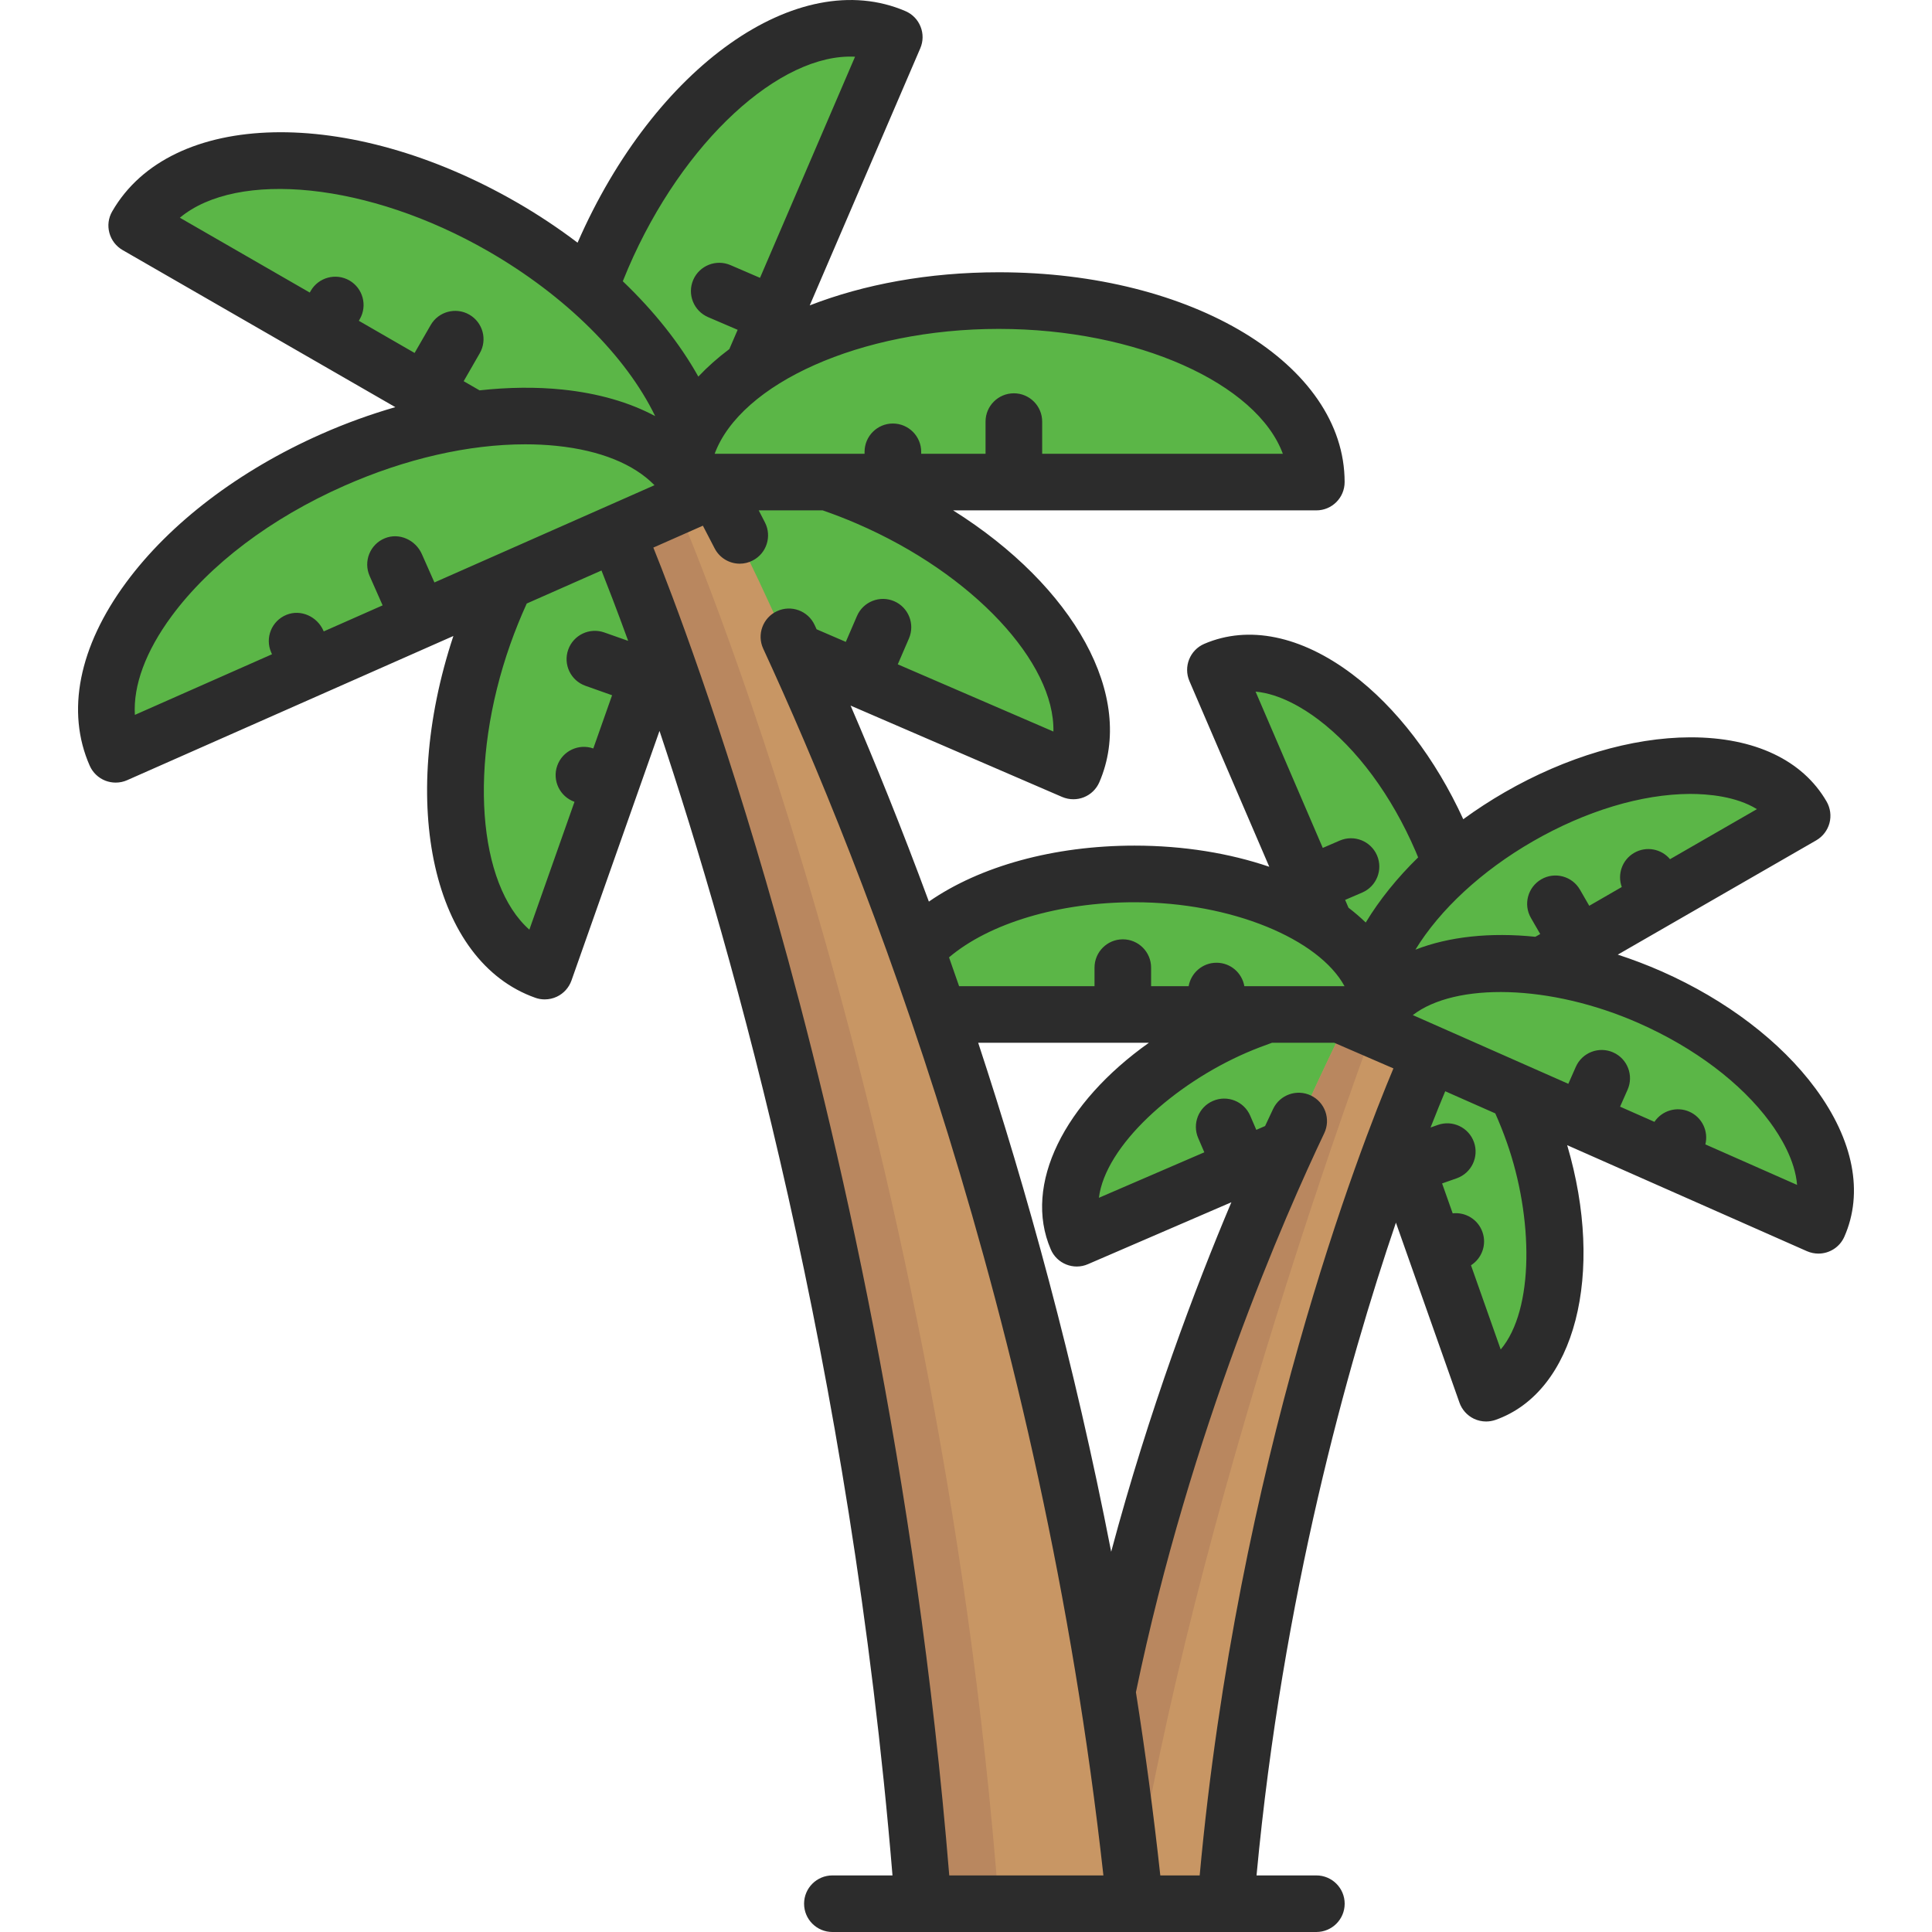
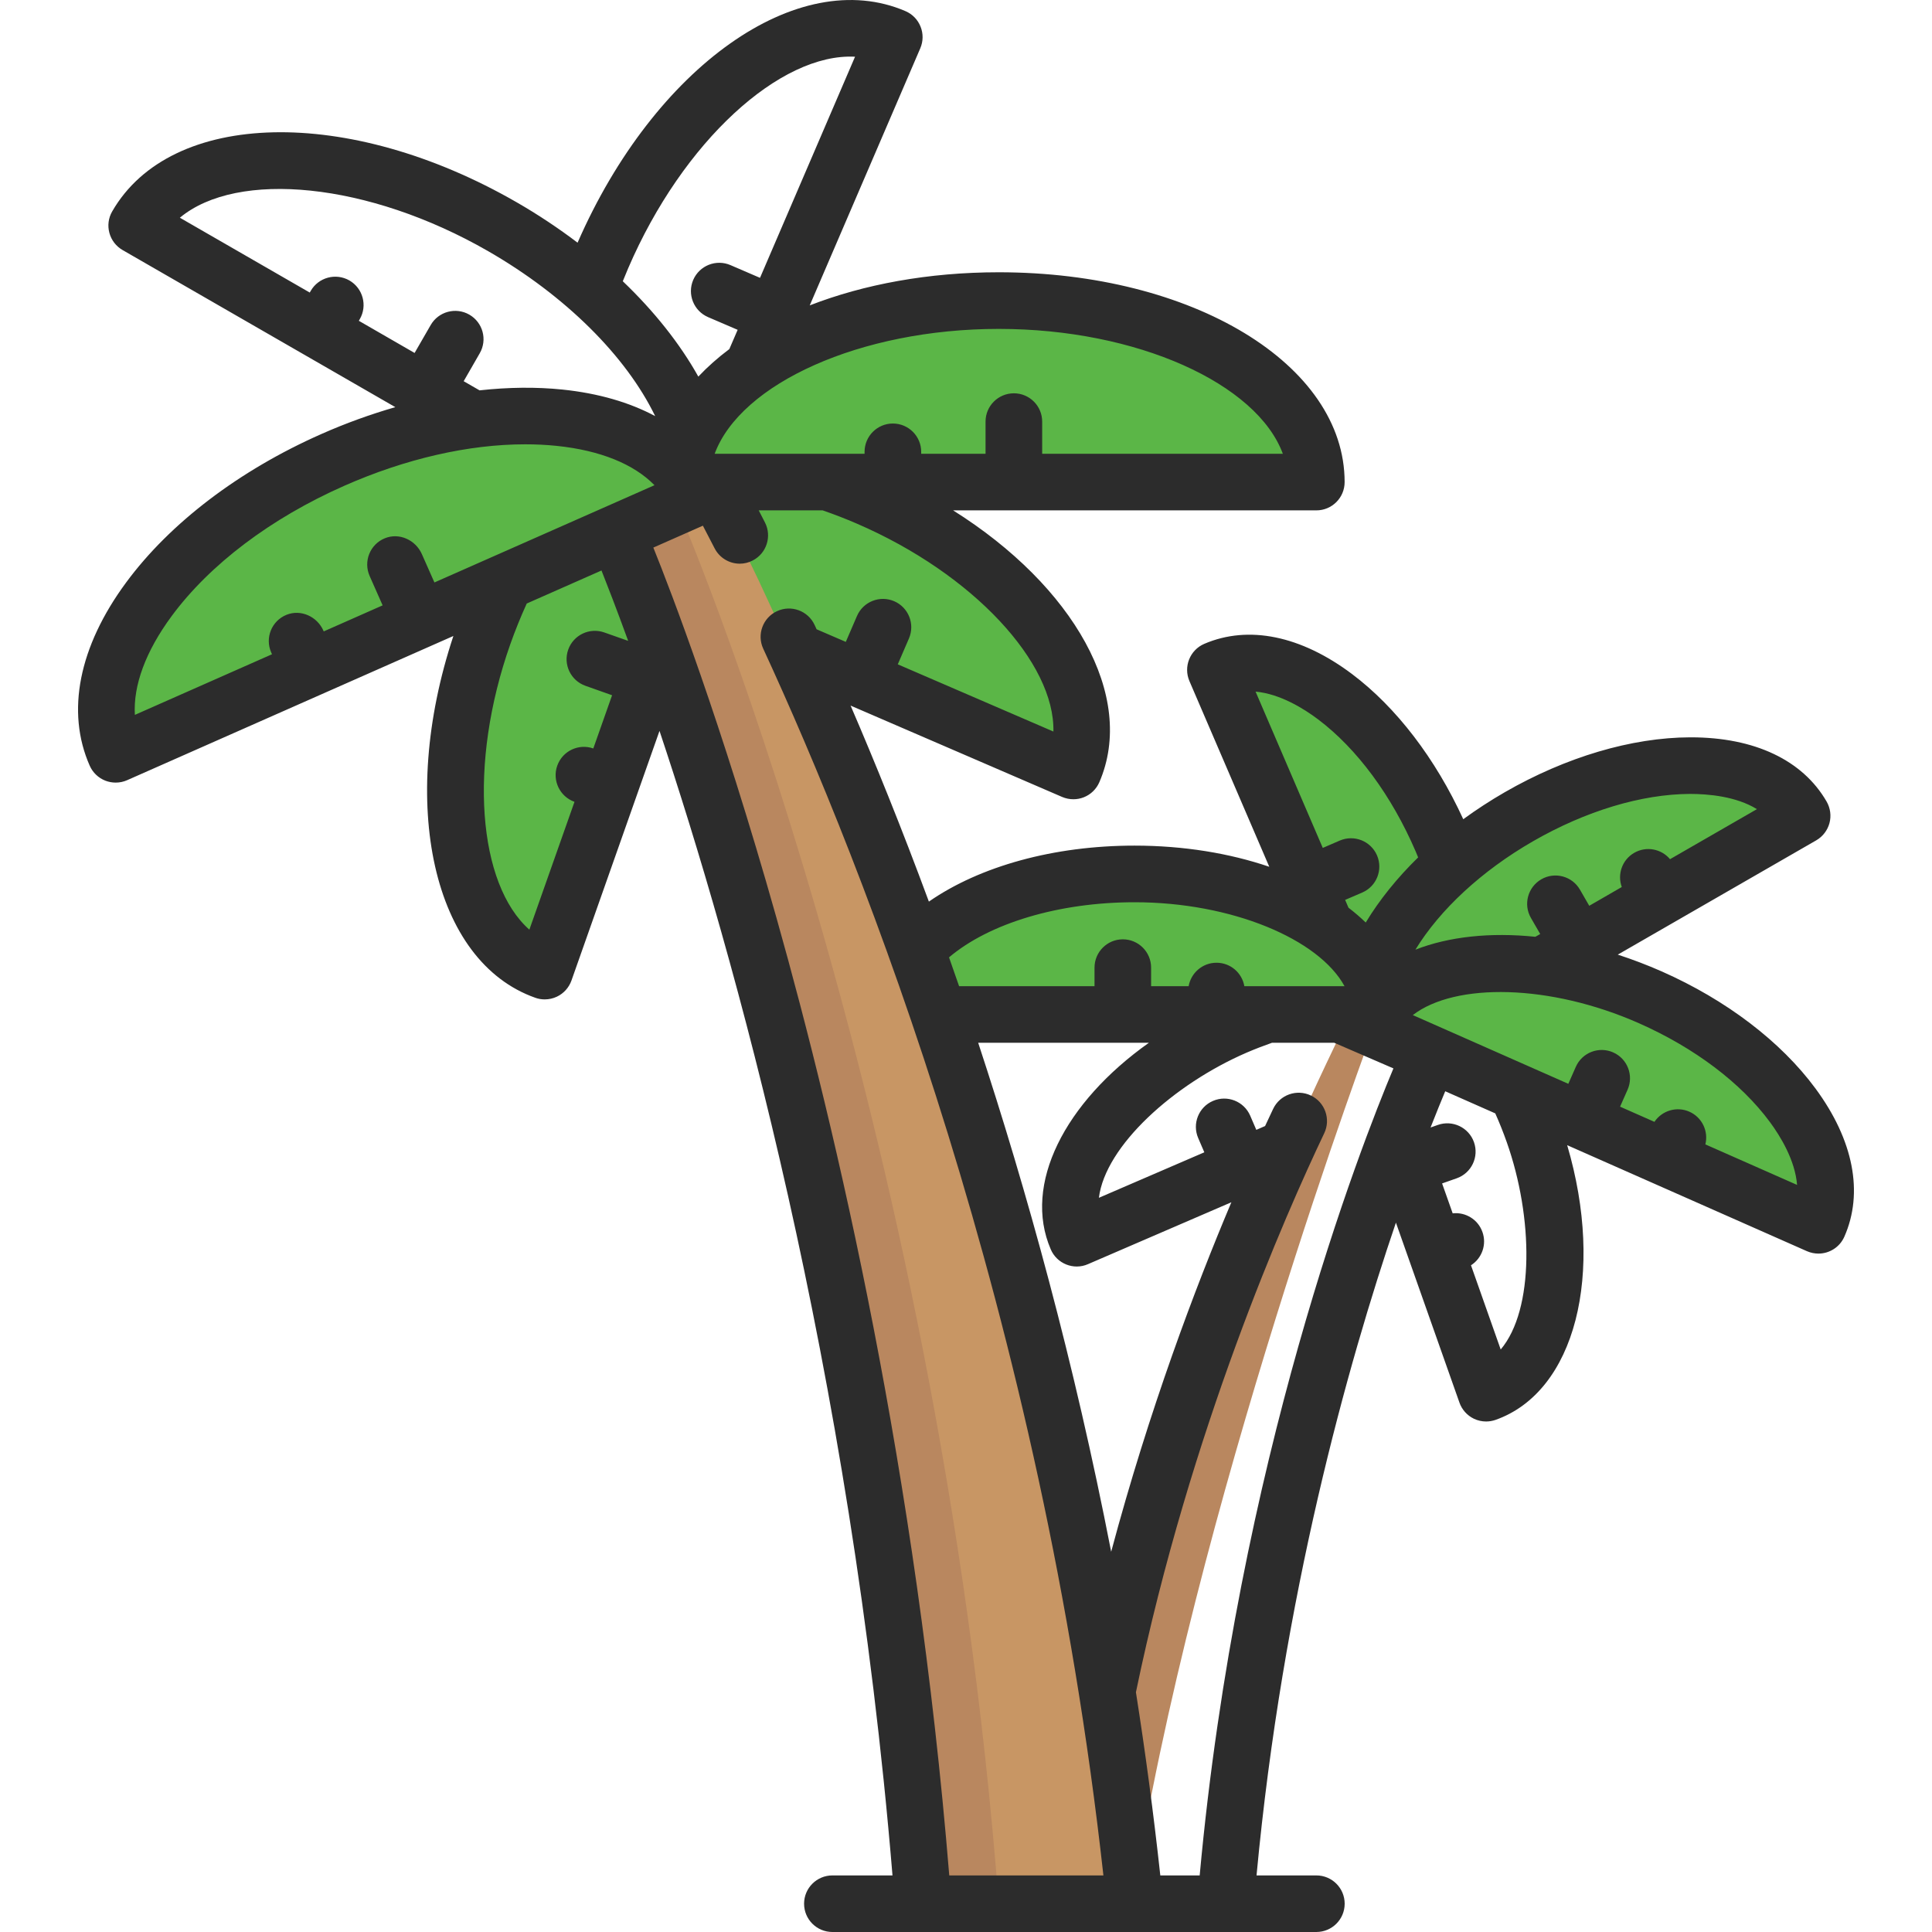
<svg xmlns="http://www.w3.org/2000/svg" width="42" height="42" viewBox="0 0 42 42" fill="none">
  <g clip-path="url(#clip0_1_939)">
-     <path d="M26.928 21.8C27.72 21.435 28.516 21.2 29.266 21.084L30.11 21.805L32.028 21.923C32.487 22.528 32.896 23.25 33.21 24.064C34.288 26.849 33.872 29.607 32.28 30.223L29.821 23.868L23.315 26.875C22.599 25.325 24.217 23.053 26.928 21.8Z" fill="#5BB647" />
    <path d="M18.598 10.369C17.588 9.903 16.573 9.603 15.616 9.456L14.54 10.376L12.094 10.526C11.509 11.297 10.988 12.218 10.586 13.255C9.212 16.808 9.743 20.325 11.773 21.11L14.909 13.007L23.205 16.841C24.118 14.865 22.055 11.967 18.598 10.369Z" fill="#5BB647" />
-     <path d="M29.211 22.335C27.292 26.26 24.342 33.325 22.642 41.385H26.584C27.46 30.713 30.965 23.09 30.965 23.09L29.211 22.335Z" fill="#C89664" />
    <path d="M29.211 22.335C27.292 26.26 24.342 33.325 22.642 41.385H24.613C25.927 32.845 29.868 22.335 29.868 22.335H29.211Z" fill="#B9875F" />
    <path d="M26.324 14.294C27.899 13.637 30.109 15.339 31.259 18.096C31.311 18.222 31.357 18.348 31.403 18.474C31.836 18.101 32.326 17.749 32.873 17.441C35.475 15.975 38.264 15.992 39.102 17.479L34.668 19.977L31.925 21.522L29.487 21.992L26.324 14.294Z" fill="#5BB647" />
    <path d="M19.12 21.911C19.12 20.204 21.616 18.82 24.694 18.82C27.364 18.82 29.556 19.972 30.09 21.391C31.117 20.393 33.371 20.429 35.767 21.488C38.556 22.721 40.258 24.986 39.568 26.547L29.87 22.052L19.12 21.911Z" fill="#5BB647" />
    <path d="M15.416 10.511L13.063 11.113C13.063 11.113 18.701 24.141 20.015 41.385H24.613C23.334 28.859 17.989 15.054 15.416 10.511Z" fill="#C89664" />
    <path d="M14.76 11.113H13.063C13.063 11.113 18.701 24.141 20.015 41.385H21.712C20.398 24.141 14.76 11.113 14.76 11.113Z" fill="#B9875F" />
-     <path d="M19.368 0.797C17.359 -0.041 14.541 2.129 13.075 5.645C13.008 5.806 12.95 5.967 12.891 6.127C12.339 5.651 11.714 5.203 11.016 4.81C7.697 2.94 4.141 2.962 3.072 4.858L12.226 10.015L15.334 10.614L19.368 0.797Z" fill="#5BB647" />
    <path d="M28.554 10.511C28.554 8.334 25.372 6.569 21.447 6.569C18.042 6.569 15.246 8.037 14.566 9.848C13.256 8.574 10.381 8.62 7.326 9.971C3.769 11.543 1.598 14.432 2.478 16.423L14.846 10.69L28.554 10.511Z" fill="#5BB647" />
    <path d="M39.467 23.663C38.714 22.642 37.527 21.738 36.125 21.118C35.805 20.977 35.486 20.856 35.169 20.753L36.395 20.047L39.484 18.268C39.625 18.186 39.728 18.052 39.771 17.894C39.813 17.737 39.791 17.569 39.71 17.427C39.19 16.525 38.143 16.029 36.759 16.029C36.752 16.029 36.746 16.029 36.739 16.029C35.471 16.033 34.04 16.457 32.711 17.223C32.397 17.404 32.095 17.601 31.81 17.809C31.208 16.494 30.357 15.38 29.396 14.656C28.283 13.818 27.14 13.584 26.179 13.997C25.867 14.132 25.723 14.493 25.857 14.806L27.593 18.843C26.732 18.55 25.735 18.383 24.663 18.383C22.912 18.383 21.305 18.829 20.193 19.6C19.598 17.99 19.018 16.562 18.491 15.339L23.09 17.325C23.168 17.358 23.251 17.375 23.334 17.375C23.411 17.375 23.488 17.361 23.561 17.332C23.713 17.272 23.834 17.154 23.899 17.004C24.704 15.139 23.342 12.743 20.72 11.095H28.616C28.956 11.095 29.231 10.82 29.231 10.48C29.231 7.922 25.928 5.919 21.712 5.919C20.184 5.919 18.777 6.182 17.603 6.639L20.006 1.05C20.071 0.9 20.073 0.73 20.012 0.579C19.952 0.427 19.834 0.306 19.684 0.242C17.349 -0.762 14.229 1.447 12.556 5.276C12.141 4.961 11.698 4.666 11.231 4.397C7.577 2.293 3.715 2.38 2.439 4.596C2.357 4.737 2.335 4.905 2.378 5.063C2.42 5.22 2.523 5.354 2.665 5.436L6.653 7.733C6.653 7.733 6.653 7.733 6.653 7.733C6.653 7.733 6.653 7.733 6.653 7.733L8.594 8.851C8.057 9.006 7.517 9.2 6.985 9.436C5.202 10.224 3.695 11.37 2.741 12.664C1.713 14.058 1.432 15.472 1.951 16.647C2.017 16.796 2.14 16.913 2.292 16.972C2.364 16.999 2.439 17.013 2.514 17.013C2.599 17.013 2.684 16.996 2.763 16.961L9.378 14.037L9.856 13.826C8.647 17.477 9.41 20.905 11.638 21.691C11.704 21.715 11.773 21.726 11.842 21.726C11.933 21.726 12.024 21.706 12.108 21.666C12.255 21.596 12.368 21.47 12.423 21.316L14.337 15.889C15.951 20.72 18.488 29.722 19.402 40.77H18.096C17.756 40.77 17.48 41.045 17.48 41.385C17.48 41.725 17.756 42 18.096 42H28.616C28.956 42 29.232 41.725 29.232 41.385C29.232 41.045 28.956 40.77 28.616 40.77H27.316C27.883 34.704 29.299 29.657 30.346 26.579L31.727 30.491C31.781 30.645 31.894 30.771 32.041 30.842C32.125 30.882 32.216 30.902 32.307 30.902C32.376 30.902 32.445 30.89 32.512 30.867C34.248 30.254 34.893 27.684 34.069 24.895L39.282 27.2C39.363 27.235 39.448 27.252 39.531 27.252C39.767 27.252 39.992 27.116 40.094 26.886C40.517 25.929 40.294 24.784 39.467 23.663ZM33.325 18.289C34.472 17.629 35.685 17.263 36.743 17.259C37.133 17.26 37.737 17.309 38.194 17.59L36.305 18.678C36.117 18.453 35.789 18.388 35.526 18.54C35.264 18.691 35.155 19.007 35.256 19.283L34.549 19.691L34.347 19.341C34.178 19.047 33.802 18.945 33.507 19.115C33.213 19.285 33.111 19.661 33.281 19.955L33.483 20.305L33.377 20.365C32.396 20.264 31.497 20.361 30.77 20.645C31.299 19.779 32.207 18.933 33.325 18.289ZM24.664 19.614C26.776 19.614 28.671 20.414 29.229 21.439H27.051C27.001 21.149 26.75 20.929 26.446 20.929C26.142 20.929 25.891 21.149 25.84 21.439H25.024V21.035C25.024 20.696 24.749 20.42 24.409 20.42C24.069 20.42 23.794 20.696 23.794 21.035V21.439H20.85C20.777 21.227 20.704 21.018 20.631 20.812C21.509 20.069 23.021 19.614 24.664 19.614ZM21.712 7.15C24.726 7.15 27.326 8.341 27.888 9.865H22.656V9.165C22.656 8.825 22.38 8.55 22.041 8.55C21.701 8.55 21.425 8.825 21.425 9.165V9.865H20.026V9.822C20.026 9.483 19.75 9.207 19.41 9.207C19.071 9.207 18.795 9.483 18.795 9.822V9.865H15.536C16.099 8.341 18.698 7.15 21.712 7.15ZM13.655 5.834C14.845 3.066 16.967 1.148 18.588 1.233L16.522 6.04L15.879 5.763C15.567 5.629 15.205 5.773 15.07 6.085C14.936 6.397 15.08 6.759 15.393 6.894L16.036 7.17L15.855 7.589C15.605 7.776 15.38 7.976 15.181 8.187C14.781 7.471 14.221 6.766 13.539 6.114C13.576 6.021 13.615 5.927 13.655 5.834ZM7.801 6.974L7.822 6.937C7.991 6.643 7.89 6.267 7.596 6.097C7.301 5.928 6.925 6.029 6.755 6.323L6.734 6.36L3.91 4.733C5.158 3.694 8.006 3.959 10.617 5.463C12.29 6.427 13.609 7.738 14.243 9.046C13.685 8.747 13.008 8.55 12.23 8.469C11.657 8.41 11.05 8.417 10.425 8.486L10.08 8.287L10.429 7.68C10.599 7.386 10.498 7.01 10.203 6.84C9.909 6.671 9.532 6.772 9.363 7.066L9.013 7.673L7.801 6.974ZM12.728 14.909L13.306 15.114L12.898 16.271C12.578 16.158 12.227 16.326 12.114 16.646C12.001 16.966 12.169 17.317 12.489 17.431L11.508 20.21C10.391 19.223 10.173 16.613 11.093 14.006C11.2 13.704 11.32 13.407 11.451 13.12L13.076 12.402C13.201 12.718 13.402 13.234 13.656 13.932L13.137 13.749C12.816 13.636 12.465 13.804 12.352 14.124C12.239 14.445 12.407 14.796 12.728 14.909ZM9.444 12.662L9.171 12.046C9.035 11.738 8.679 11.574 8.367 11.701C8.044 11.832 7.896 12.203 8.035 12.52L8.318 13.16L7.038 13.726L7.031 13.711C6.895 13.402 6.539 13.239 6.227 13.366C5.904 13.497 5.756 13.868 5.896 14.184L5.913 14.223L2.932 15.541C2.894 14.901 3.166 14.16 3.731 13.394C4.56 12.27 5.892 11.264 7.483 10.561C8.818 9.971 10.188 9.659 11.416 9.659C11.651 9.659 11.88 9.67 12.103 9.693C13.05 9.791 13.78 10.089 14.228 10.548L9.444 12.662ZM20.636 40.77C19.923 32.05 18.208 24.656 16.879 19.95C15.671 15.672 14.585 12.852 14.203 11.904L15.28 11.428C15.354 11.569 15.439 11.733 15.534 11.918C15.643 12.131 15.858 12.254 16.082 12.254C16.176 12.254 16.272 12.232 16.361 12.186C16.664 12.032 16.784 11.661 16.63 11.359C16.582 11.265 16.537 11.178 16.494 11.095H17.884C18.134 11.181 18.384 11.278 18.629 11.384C21.167 12.48 22.935 14.413 22.9 15.903L19.517 14.442L19.76 13.879C19.894 13.567 19.751 13.205 19.439 13.07C19.127 12.936 18.765 13.079 18.63 13.391L18.387 13.954L17.752 13.68C17.737 13.649 17.723 13.617 17.709 13.586C17.566 13.278 17.201 13.143 16.892 13.286C16.584 13.428 16.449 13.794 16.592 14.102C18.793 18.869 22.641 28.604 23.987 40.77H20.636L20.636 40.77ZM21.265 22.669H24.976C23.142 23.969 22.233 25.749 22.843 27.161C22.907 27.311 23.029 27.429 23.18 27.489C23.253 27.518 23.33 27.533 23.407 27.533C23.491 27.533 23.574 27.516 23.651 27.482L26.769 26.136C25.986 27.989 24.982 30.644 24.156 33.734C23.354 29.607 22.322 25.877 21.265 22.669ZM26.08 40.77H25.224C25.076 39.412 24.898 38.084 24.694 36.788C25.873 31.101 27.948 26.399 28.788 24.635C28.934 24.329 28.804 23.961 28.497 23.815C28.19 23.669 27.823 23.799 27.677 24.106C27.623 24.219 27.565 24.343 27.502 24.479L27.311 24.562L27.178 24.253C27.043 23.942 26.681 23.798 26.369 23.933C26.057 24.067 25.913 24.429 26.048 24.741L26.181 25.05L23.889 26.039C24.029 24.91 25.516 23.568 27.106 22.881C27.286 22.804 27.47 22.733 27.652 22.669H29.005L30.292 23.226C29.577 24.928 26.905 31.767 26.08 40.77ZM29.69 20.055C29.575 19.944 29.45 19.836 29.315 19.733L29.242 19.563L29.612 19.404C29.925 19.27 30.069 18.908 29.935 18.595C29.8 18.283 29.439 18.139 29.126 18.273L28.756 18.433L27.295 15.035C27.83 15.084 28.346 15.406 28.655 15.639C29.5 16.276 30.253 17.295 30.776 18.511C30.794 18.553 30.812 18.596 30.829 18.639C30.371 19.087 29.984 19.567 29.69 20.055ZM32.624 29.337L31.978 27.506C32.214 27.356 32.325 27.058 32.227 26.783C32.13 26.508 31.858 26.346 31.58 26.377L31.35 25.727L31.668 25.615C31.988 25.502 32.156 25.151 32.043 24.83C31.93 24.51 31.578 24.342 31.258 24.455L31.099 24.511C31.228 24.182 31.336 23.918 31.418 23.723L32.506 24.204C32.597 24.408 32.681 24.618 32.756 24.831C33.333 26.464 33.358 28.467 32.624 29.337ZM37.073 24.878C37.144 24.593 37.003 24.29 36.725 24.167C36.448 24.045 36.129 24.144 35.966 24.388L35.219 24.058L35.382 23.69C35.52 23.379 35.379 23.015 35.068 22.878C34.758 22.741 34.394 22.881 34.257 23.192L34.094 23.561L30.713 22.067C31.638 21.356 33.695 21.39 35.627 22.243C36.837 22.778 37.849 23.542 38.477 24.393C38.707 24.705 39.024 25.224 39.067 25.759L37.073 24.878Z" fill="#2C2C2C" />
  </g>
  <defs>
    <clipPath id="clip0_1_939">
      <rect width="42" height="42" fill="white" />
    </clipPath>
  </defs>
</svg>